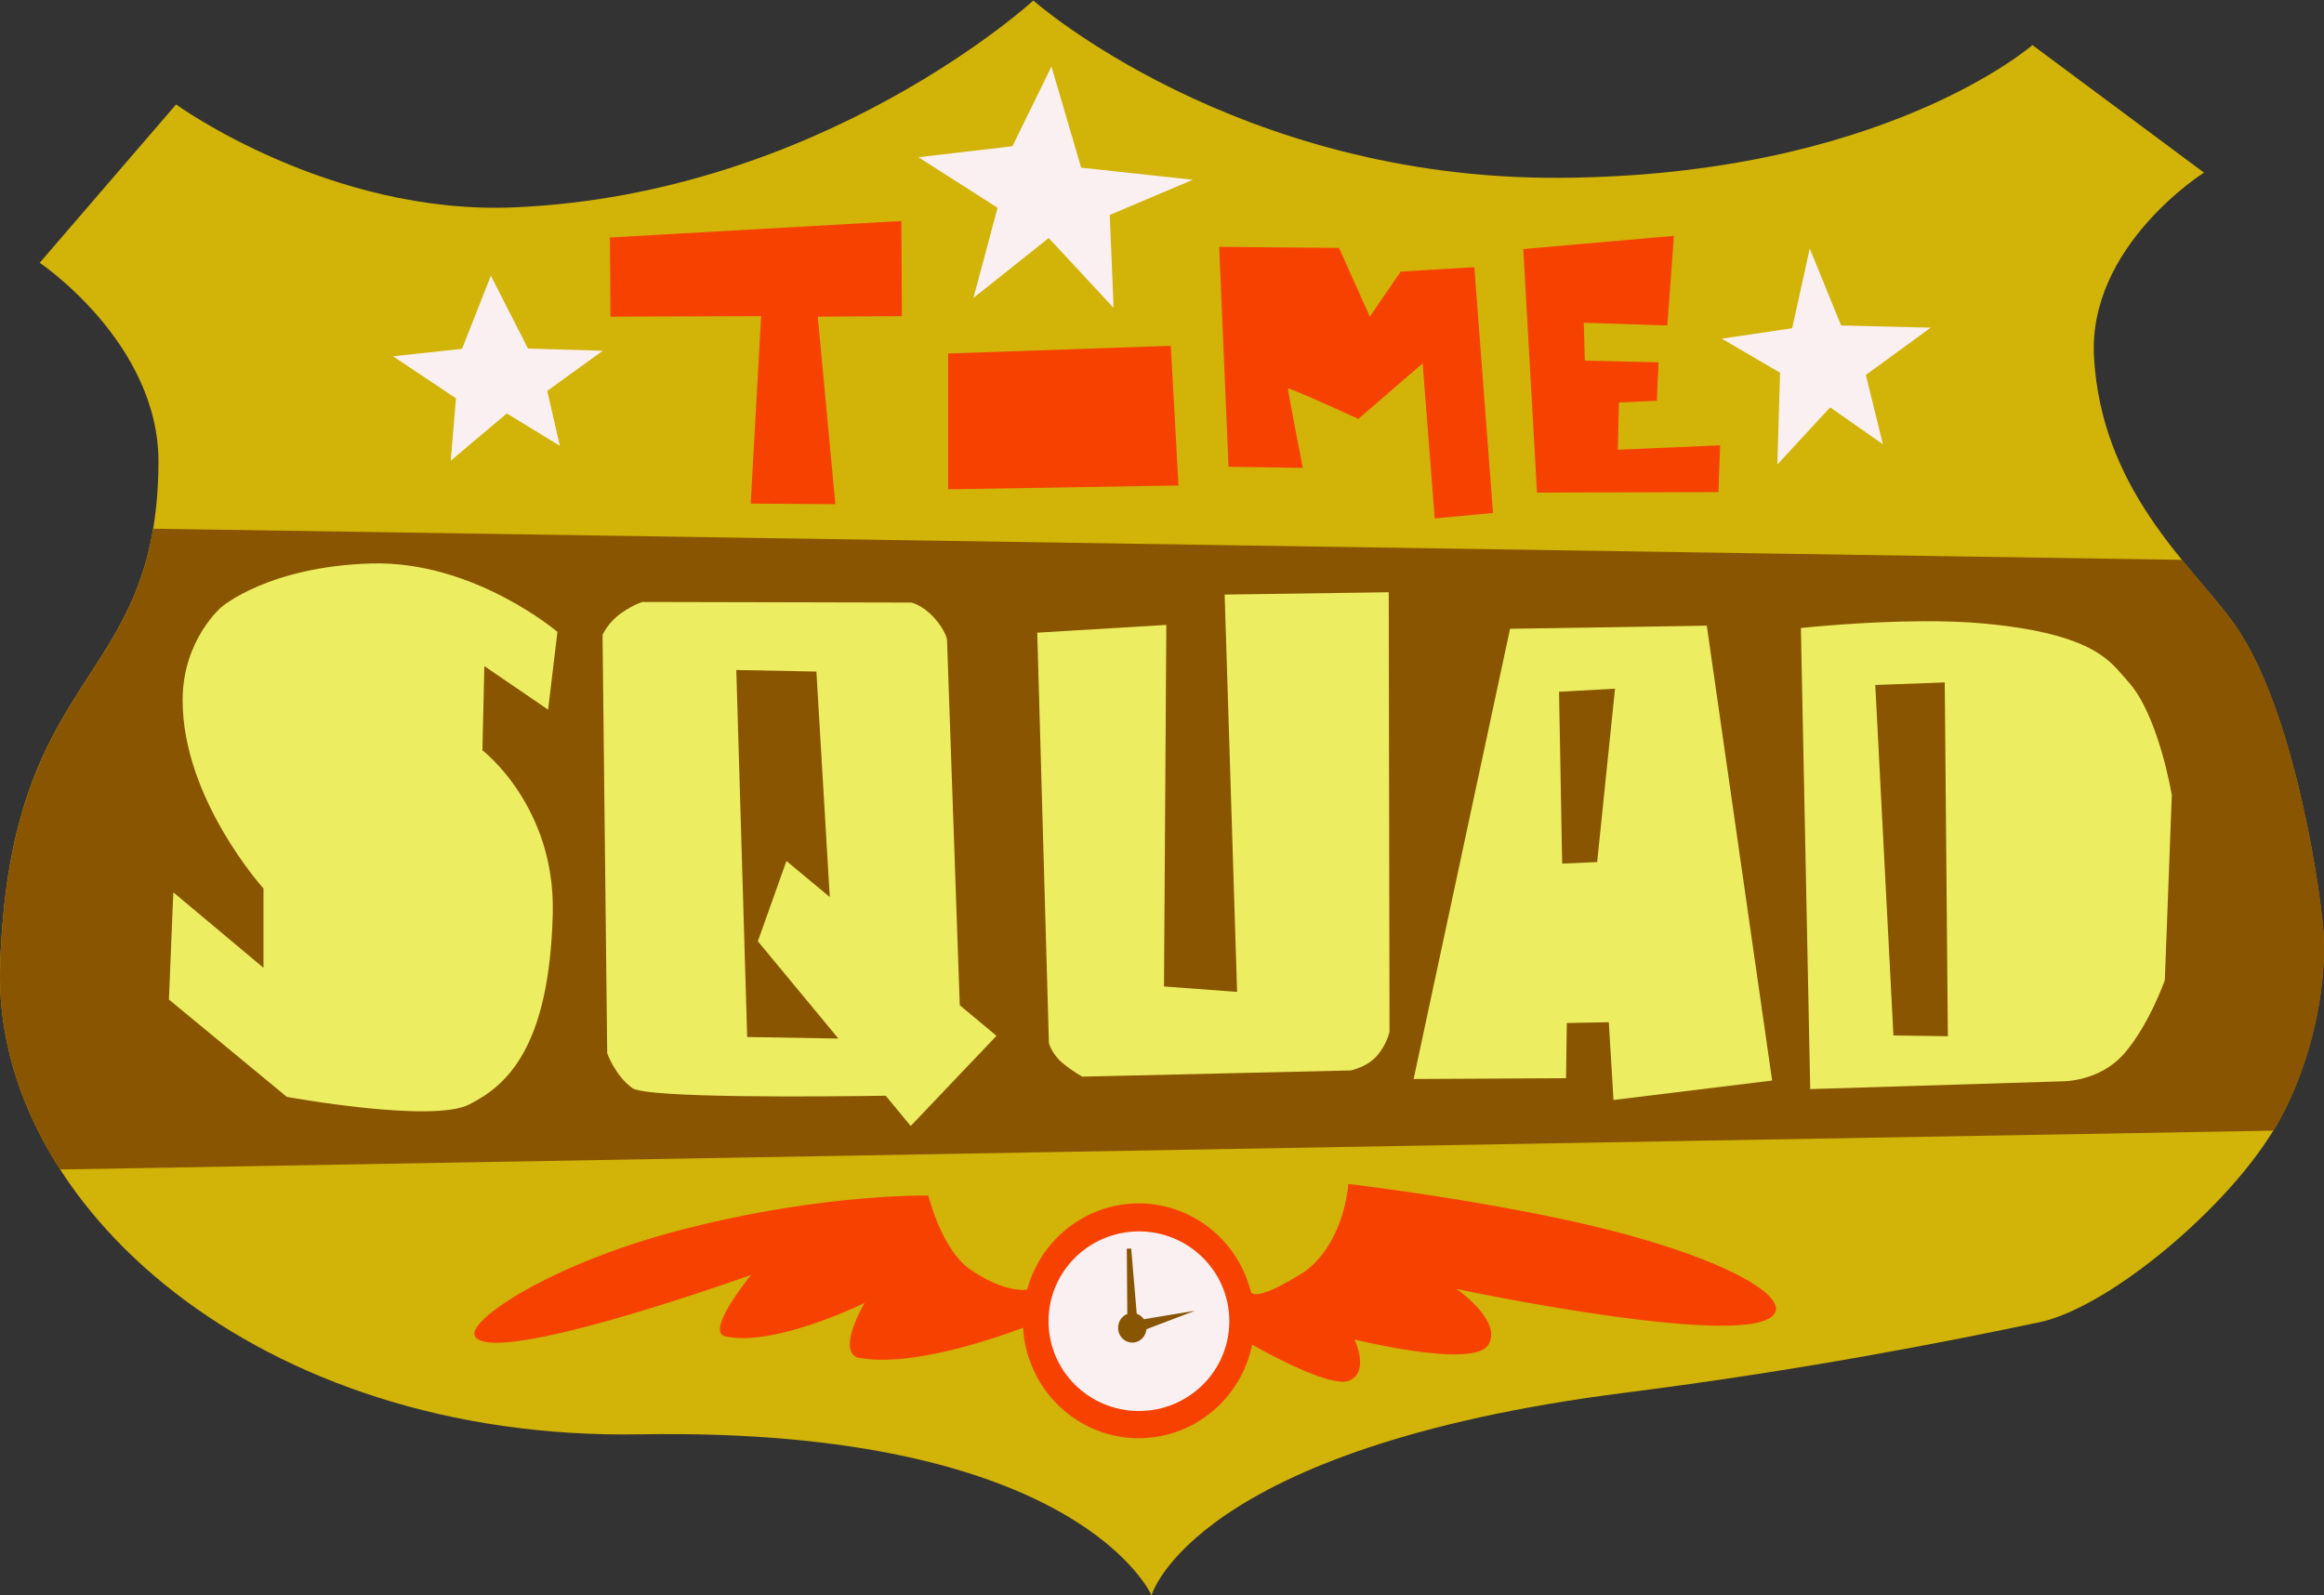
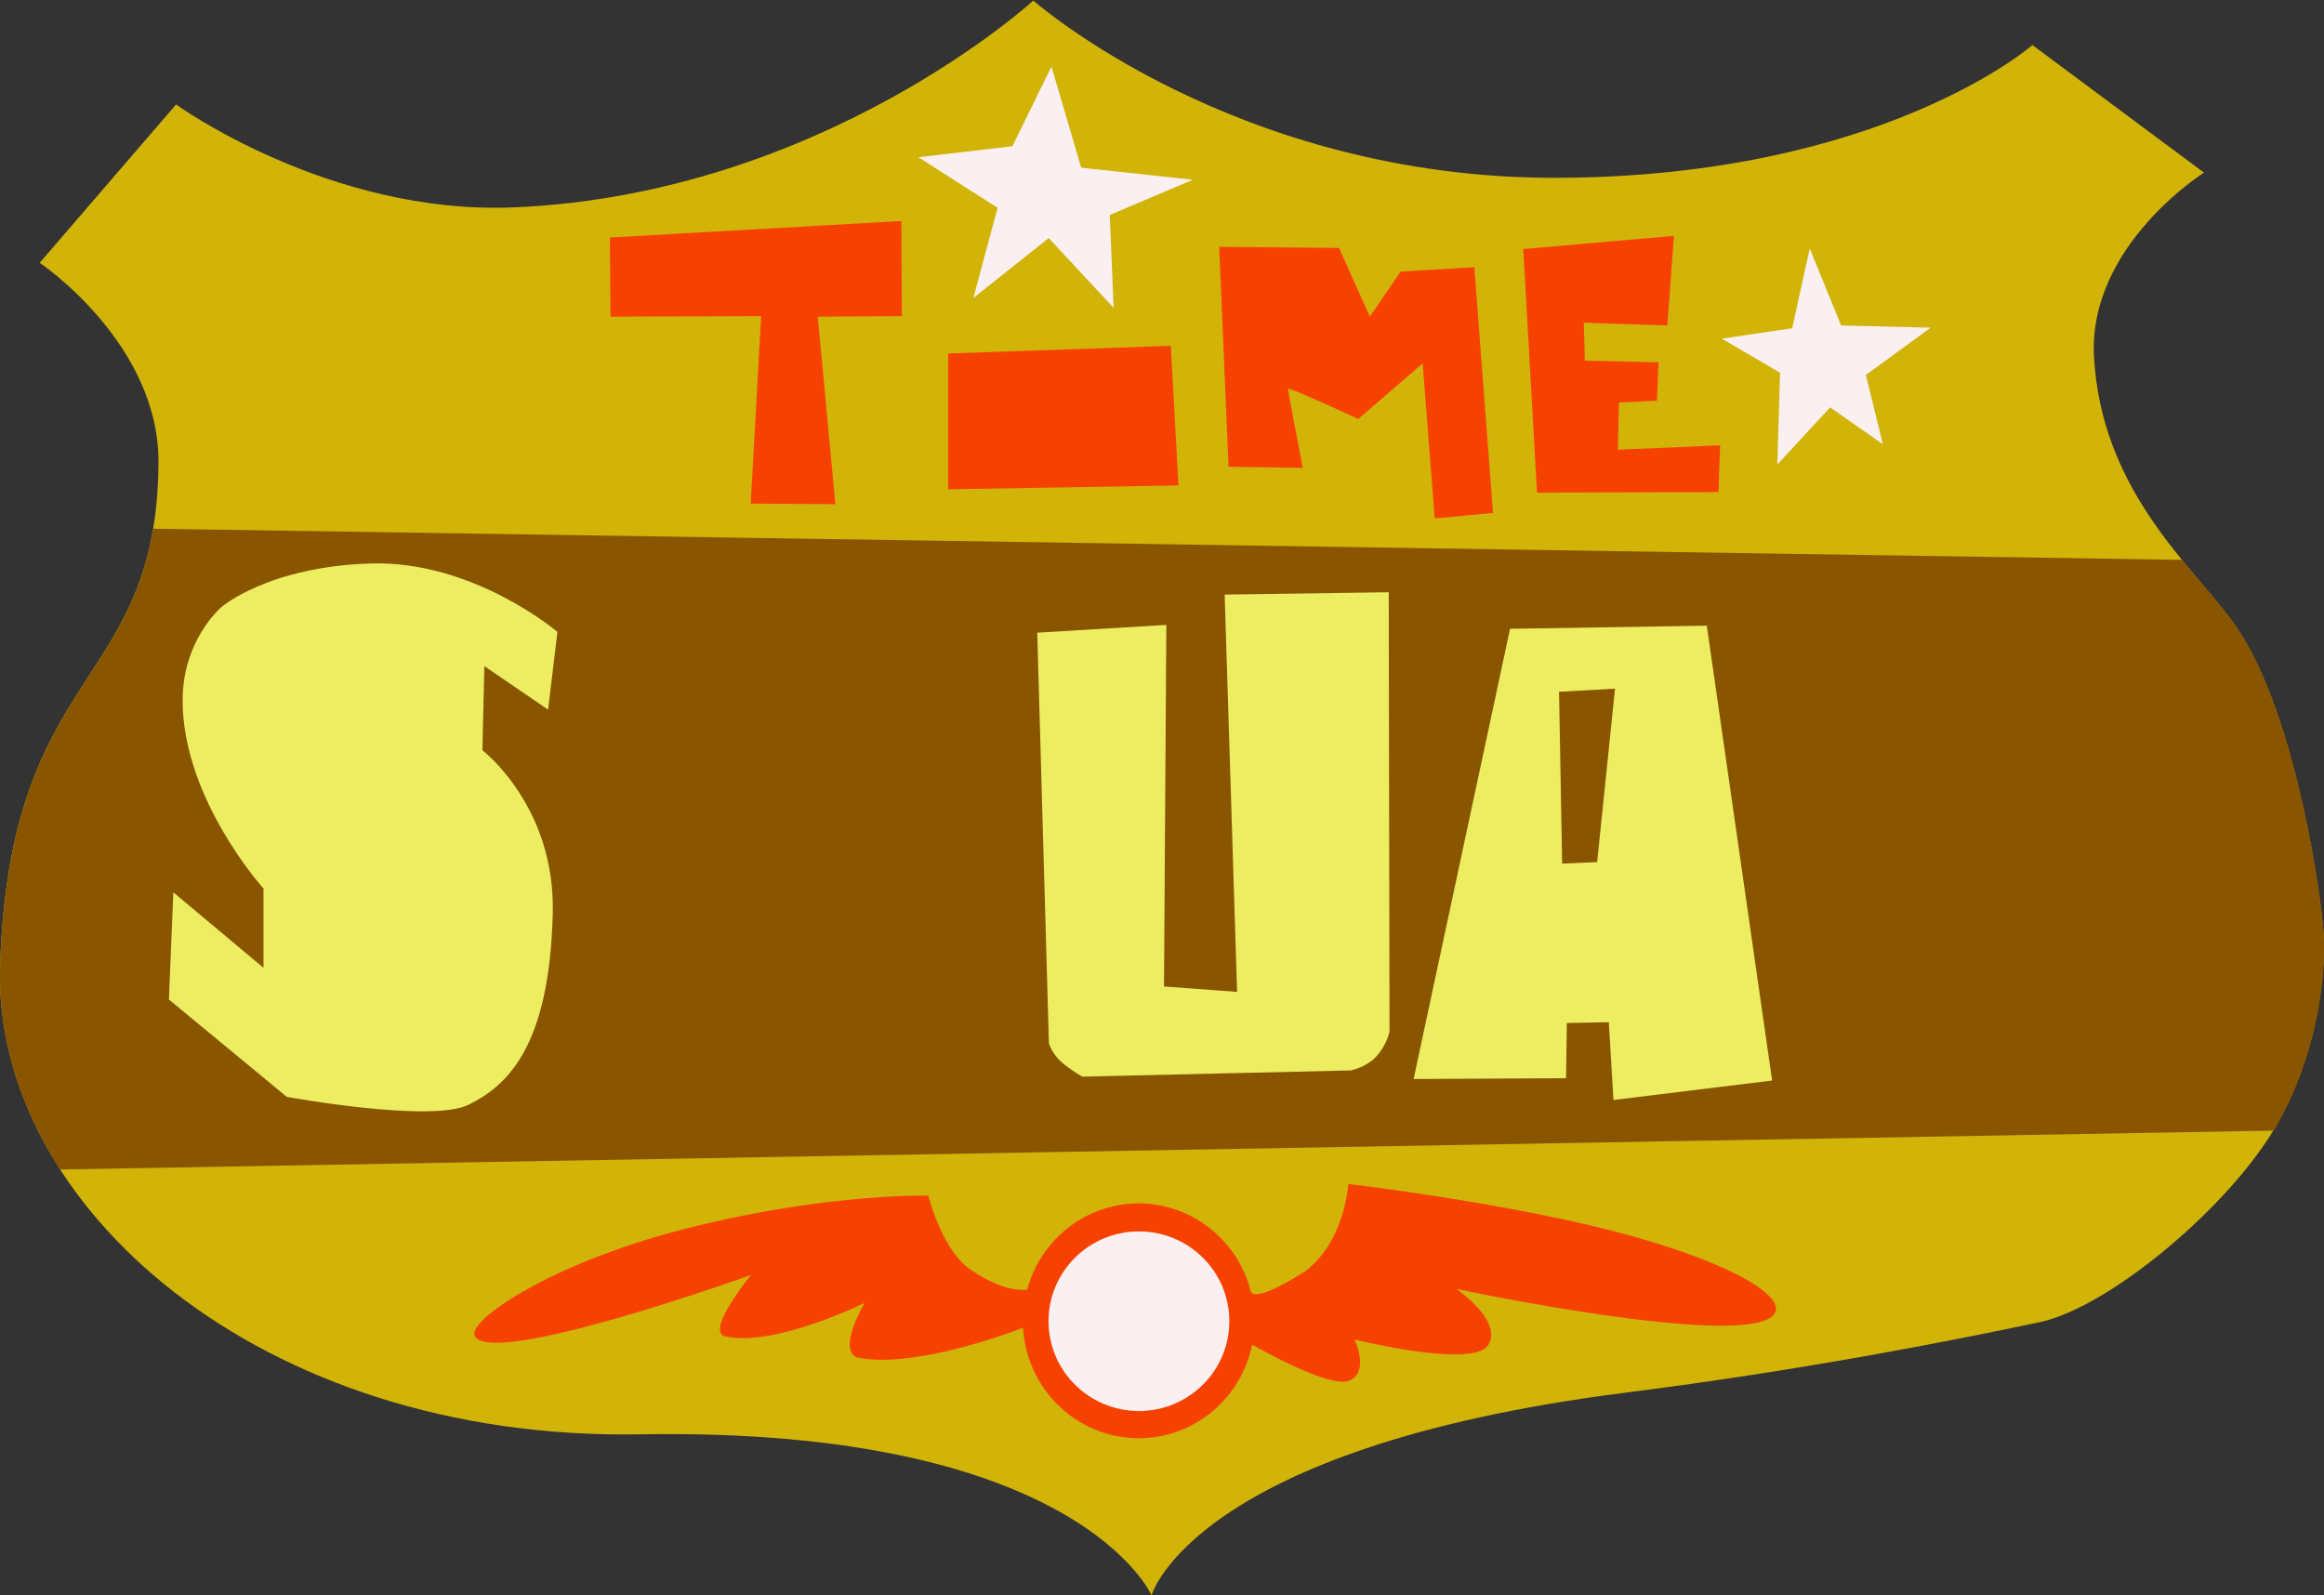
<svg xmlns="http://www.w3.org/2000/svg" xmlns:ns1="http://www.inkscape.org/namespaces/inkscape" xmlns:ns2="http://sodipodi.sourceforge.net/DTD/sodipodi-0.dtd" width="2000" height="1373" viewBox="0 0 2000 1373" version="1.1" id="svg946" ns1:version="0.92.2 (5c3e80d, 2017-08-06)" ns2:docname="Time squad logo.svg">
  <rect x="0" y="0" width="2000" height="1373" fill="#333333" stroke="none" />
  <defs id="defs940">
    <clipPath clipPathUnits="userSpaceOnUse" id="clipPath860">
      <path ns2:nodetypes="csssccssssssccscsc" ns1:connector-curvature="0" id="path862" d="M 15.875,60.576 4.158,74.183 c 0,0 10.276,6.898 10.205,17.198 C 14.229,110.919 1.556,108.582 0.756,134.659 0.128,155.146 23,175.423 55.726,174.858 c 37.659,-0.651 43.966,13.831 43.966,13.831 0,0 3.539,-12.689 40.682,-17.408 15.31,-1.945 27.536,-4.359 35.618,-6.059 6.013,-1.264 16.506,-10.076 20.445,-17.082 3.29,-5.851 4.315,-12.707 3.89,-17.071 -0.418,-4.294 -2.708,-19.331 -7.891,-26.237 -3.725,-4.963 -11.118,-11.307 -11.764,-22.522 -0.552,-9.59 9.449,-15.875 9.449,-15.875 L 175.381,55.473 c 0,0 -12.881,11.274 -40.677,11.408 -27.796,0.134 -45.169,-15.234 -45.169,-15.234 0,0 -18.165,16.661 -44.634,17.773 C 28.999,70.088 15.875,60.576 15.875,60.576 Z" style="fill:none;stroke:#000000;stroke-width:0.265px;stroke-linecap:butt;stroke-linejoin:miter;stroke-opacity:1" />
    </clipPath>
  </defs>
  <ns2:namedview id="base" pagecolor="#ffffff" bordercolor="#666666" borderopacity="1.0" ns1:pageopacity="0.0" ns1:pageshadow="2" ns1:zoom="0.175" ns1:cx="1566.2649" ns1:cy="1705.2945" ns1:document-units="px" ns1:current-layer="layer1" showgrid="false" units="px" ns1:window-width="1280" ns1:window-height="961" ns1:window-x="-8" ns1:window-y="-8" ns1:window-maximized="1" />
  <g ns1:label="Capa 1" ns1:groupmode="layer" id="layer1" transform="translate(0,250.48)">
    <g id="g1550" transform="matrix(2.65,0,0,2.65,-499.221,1959.024)">
      <path ns2:nodetypes="csssccssssssccscsc" ns1:connector-curvature="0" id="path857" d="m 245.566,-799.852 -44.286,51.429 c 0,0 38.838,26.072 38.571,65 -0.505,73.846 -48.406,65.012 -51.429,163.571 -2.374,77.43 84.071,154.068 207.76,151.932 142.332,-2.459 166.17,52.275 166.17,52.275 0,0 13.376,-47.958 153.76,-65.794 57.864,-7.352 104.071,-16.475 134.62,-22.899 22.726,-4.779 62.385,-38.084 77.274,-64.564 12.434,-22.113 16.308,-48.028 14.701,-64.522 -1.581,-16.23 -10.234,-73.061 -29.824,-99.162 -14.078,-18.758 -42.02,-42.736 -44.461,-85.123 -2.087,-36.244 35.714,-60 35.714,-60 l -55.714,-41.429 c 0,0 -48.684,42.611 -153.74,43.116 -105.056,0.505 -170.716,-57.579 -170.716,-57.579 0,0 -68.655,62.972 -168.695,67.175 -60.104,2.525 -109.706,-33.427 -109.706,-33.427 z" style="fill:#d2b307;fill-opacity:1;stroke:none;stroke-width:1px;stroke-linecap:butt;stroke-linejoin:miter;stroke-opacity:1" />
      <path id="path859" d="m 626.246,-449.238 c 0,0 -1.039,18.459 -13.891,28.285 -16.78,10.719 -17.678,6.818 -17.678,6.818 l -0.016,0.133 a 37.628,38.133 0 0 0 -36.477,-28.922 37.628,38.133 0 0 0 -36.238,28.023 c -2.528,0.283 -8.813,0.037 -18.436,-6.559 -9.327,-6.393 -13.637,-23.99 -13.637,-23.99 0,0 -34.342,-0.835 -80.666,11.229 -42.248,11.001 -69.521,29.553 -66.564,34.48 6.061,10.102 89.652,-19.951 89.652,-19.951 0,0 -15.153,18.436 -8.334,19.951 16.009,3.558 45.203,-10.859 45.203,-10.859 0,0 -8.839,14.9 -2.525,17.678 16.915,3.64 45.594,-6.446 53.996,-9.621 a 37.628,38.133 0 0 0 37.549,35.885 37.628,38.133 0 0 0 36.834,-30.375 c 6.261,3.512 25.77,14.013 31.479,11.688 6.819,-2.778 1.768,-13.385 1.768,-13.385 0,0 38.639,9.596 43.438,1.768 4.798,-7.829 -10.355,-18.182 -10.355,-18.182 0,0 97.733,20.708 103.541,7.576 2.975,-6.726 -21.852,-20.021 -67.713,-29.936 -34.76,-7.515 -70.93,-11.734 -70.93,-11.734 z" style="fill:#f74100;fill-opacity:1;stroke:none;stroke-width:1.5;stroke-miterlimit:4;stroke-dasharray:none;stroke-opacity:1" ns1:connector-curvature="0" />
      <ellipse ry="29.168" rx="29.358" cy="-404.665" cx="558.249" id="path829" style="fill:#faf0f1;fill-opacity:1;stroke:none;stroke-width:1.5;stroke-miterlimit:4;stroke-dasharray:none;stroke-opacity:1" />
-       <path id="path833" d="m 554.316,-428.246 0.162,21.24 a 4.609,4.798 0 0 0 -2.984,4.488 4.609,4.798 0 0 0 4.609,4.797 4.609,4.798 0 0 0 4.586,-4.33 l 15.77,-6.016 -16.607,2.768 a 4.609,4.798 0 0 0 -2.316,-1.775 l -1.791,-21.172 z" style="fill:#885502;fill-opacity:1;stroke:none;stroke-width:1.5;stroke-miterlimit:4;stroke-dasharray:none;stroke-opacity:1" ns1:connector-curvature="0" />
      <path clip-path="url(#clipPath860)" ns1:connector-curvature="0" id="path851" d="m 13.531,97.016 175.028,2.689 14.887,13.41 -1.134,33.356 -6.142,2.268 -191.091,3.355 -4.394,-5.41 -4.087,-33.002 z" style="fill:#895500;fill-opacity:1;stroke:none;stroke-width:0.265px;stroke-linecap:butt;stroke-linejoin:miter;stroke-opacity:1" transform="matrix(3.78,0,0,3.78,185.566,-1028.801)" />
      <path ns2:nodetypes="ccscsccccccsccc" ns1:connector-curvature="0" id="path864" d="m 366.383,-603.286 3.03,-25.254 c 0,0 -27.274,-23.234 -60.609,-22.223 -33.335,1.01 -48.487,14.142 -48.487,14.142 0,0 -12.627,10.607 -12.627,30.305 0,32.072 26.264,61.114 26.264,61.114 v 25.759 l -29.281,-24.516 -1.429,34.821 38.286,31.616 c 0,0 46.972,8.586 59.094,2.525 12.122,-6.061 26.187,-18.193 27.274,-62.124 0.862,-34.834 -22.846,-52.972 -22.846,-52.972 l 0.622,-27.335 z" style="fill:#eded62;fill-opacity:1;stroke:none;stroke-width:1px;stroke-linecap:butt;stroke-linejoin:miter;stroke-opacity:1" />
-       <path id="path866" d="m 397.066,-638.264 c 0,0 -2.399,0.507 -6.818,3.537 -4.419,3.03 -6.188,7.197 -6.188,7.197 l 1.516,135.865 c 0,0 2.575,7.237 8.131,11.277 4.623,3.362 62.213,2.79 82.301,2.494 l 8.131,9.826 27.855,-29.285 -11.92,-9.924 -4.15,-118.826 c 0,0 -0.535,-3.037 -4.285,-7.145 -3.75,-4.107 -7.322,-4.82 -7.322,-4.82 z m 30.432,22.098 26.012,0.506 4.344,73.236 -14.072,-11.715 -9.287,26.072 26.082,31.521 0.004,0.082 -29.547,-0.506 z" style="fill:#eded62;fill-opacity:1;stroke:none;stroke-width:1px;stroke-linecap:butt;stroke-linejoin:miter;stroke-opacity:1" ns1:connector-curvature="0" />
      <path ns1:connector-curvature="0" id="path883" d="m 525.23,-628.288 3.788,133.34 c 0,0 1.01,3.536 4.293,6.313 3.283,2.778 6.566,4.546 6.566,4.546 l 87.126,-2.02 c 0,0 5.303,-1.01 8.586,-4.798 3.283,-3.788 4.041,-7.829 4.041,-7.829 l -0.252,-142.684 -53.286,0.758 4.041,129.047 -23.739,-1.768 0.758,-117.43 z" style="fill:#eded62;fill-opacity:1;stroke:none;stroke-width:1px;stroke-linecap:butt;stroke-linejoin:miter;stroke-opacity:1" />
      <path id="path885" d="m 742.666,-630.56 -63.893,1.01 -31.314,146.221 49.498,-0.254 0.252,-17.93 13.637,-0.252 1.516,25.254 51.518,-6.314 z m -29.801,20.455 -5.807,56.316 -11.365,0.506 -1.01,-55.812 z" style="fill:#eded62;fill-opacity:1;stroke:none;stroke-width:1px;stroke-linecap:butt;stroke-linejoin:miter;stroke-opacity:1" ns1:connector-curvature="0" />
-       <path id="path891" d="m 812.892,-632.008 c -20.188,0.088 -39.67,2.205 -39.67,2.205 l 3.031,149.756 81.822,-2.525 c 0,0 12.122,0.252 20.203,-9.092 8.081,-9.344 13.131,-23.738 13.131,-23.738 l 2.273,-60.105 c 0,0 -4.293,-26.264 -14.395,-37.123 -5.148,-5.535 -9.62,-15.191 -46.668,-18.635 -6.191,-0.576 -12.999,-0.771 -19.729,-0.742 z m 7.049,19.883 1.012,114.904 -17.678,-0.252 -5.898,-113.834 z" style="fill:#eded62;fill-opacity:1;stroke:none;stroke-width:1px;stroke-linecap:butt;stroke-linejoin:miter;stroke-opacity:1" ns1:connector-curvature="0" />
-       <path ns1:connector-curvature="0" id="path896" d="m 334.763,-684.138 18.214,-15.357 17.232,10.536 -4.107,-17.857 18.036,-13.036 -24.286,-0.714 -12.054,-23.661 -9.375,23.75 -22.411,2.411 20.446,13.661 z" style="fill:#faf0f1;fill-opacity:1;stroke:none;stroke-width:1px;stroke-linecap:butt;stroke-linejoin:miter;stroke-opacity:1" />
      <path ns1:connector-curvature="0" id="path898" d="m 504.495,-736.995 24.464,-19.464 21.071,22.679 -1.25,-30.179 26.964,-11.429 -36.25,-3.929 -9.643,-32.857 -12.679,25.893 -30.536,3.571 25.714,16.429 z" style="fill:#faf0f1;fill-opacity:1;stroke:none;stroke-width:1px;stroke-linecap:butt;stroke-linejoin:miter;stroke-opacity:1" />
      <path ns1:connector-curvature="0" id="path900" d="m 776.102,-753.067 10.179,25 29.107,0.714 -21.071,15.357 5.536,22.5 -17.143,-11.964 -17.143,18.571 0.893,-29.821 -18.929,-11.071 22.857,-3.393 z" style="fill:#faf0f1;fill-opacity:1;stroke:none;stroke-width:1px;stroke-linecap:butt;stroke-linejoin:miter;stroke-opacity:1" />
      <path ns1:connector-curvature="0" id="path902" d="m 432.173,-670.21 3.393,-60.893 -48.929,0.179 -0.179,-25.714 94.643,-5.357 0.179,30.893 -27.321,0.179 5.714,60.893 z" style="fill:#f74100;fill-opacity:1;stroke:none;stroke-width:1px;stroke-linecap:butt;stroke-linejoin:miter;stroke-opacity:1" />
      <path ns1:connector-curvature="0" id="path904" d="m 496.28,-718.96 v 44.107 l 74.821,-1.25 -2.5,-45.357 z" style="fill:#f74100;fill-opacity:1;stroke:none;stroke-width:1px;stroke-linecap:butt;stroke-linejoin:miter;stroke-opacity:1" />
      <path ns1:connector-curvature="0" id="path906" d="m 587.352,-682.174 -3.036,-71.429 38.929,0.357 10,22.321 10,-14.643 23.929,-1.429 6.071,79.821 -18.929,1.786 -3.929,-50.357 -20.893,18.036 c 0,0 -22.857,-10.536 -22.857,-9.821 0,0.714 4.821,25.714 4.821,25.714 z" style="fill:#f74100;fill-opacity:1;stroke:none;stroke-width:1px;stroke-linecap:butt;stroke-linejoin:miter;stroke-opacity:1" />
      <path ns1:connector-curvature="0" id="path908" d="m 731.995,-757.174 -48.929,4.286 4.464,79.107 58.929,-0.179 0.536,-15.179 -33.214,1.429 0.357,-15.357 12.321,-0.536 0.536,-12.5 -23.929,-0.536 -0.357,-12.321 27.143,0.893 z" style="fill:#f74100;fill-opacity:1;stroke:none;stroke-width:1px;stroke-linecap:butt;stroke-linejoin:miter;stroke-opacity:1" />
    </g>
  </g>
</svg>